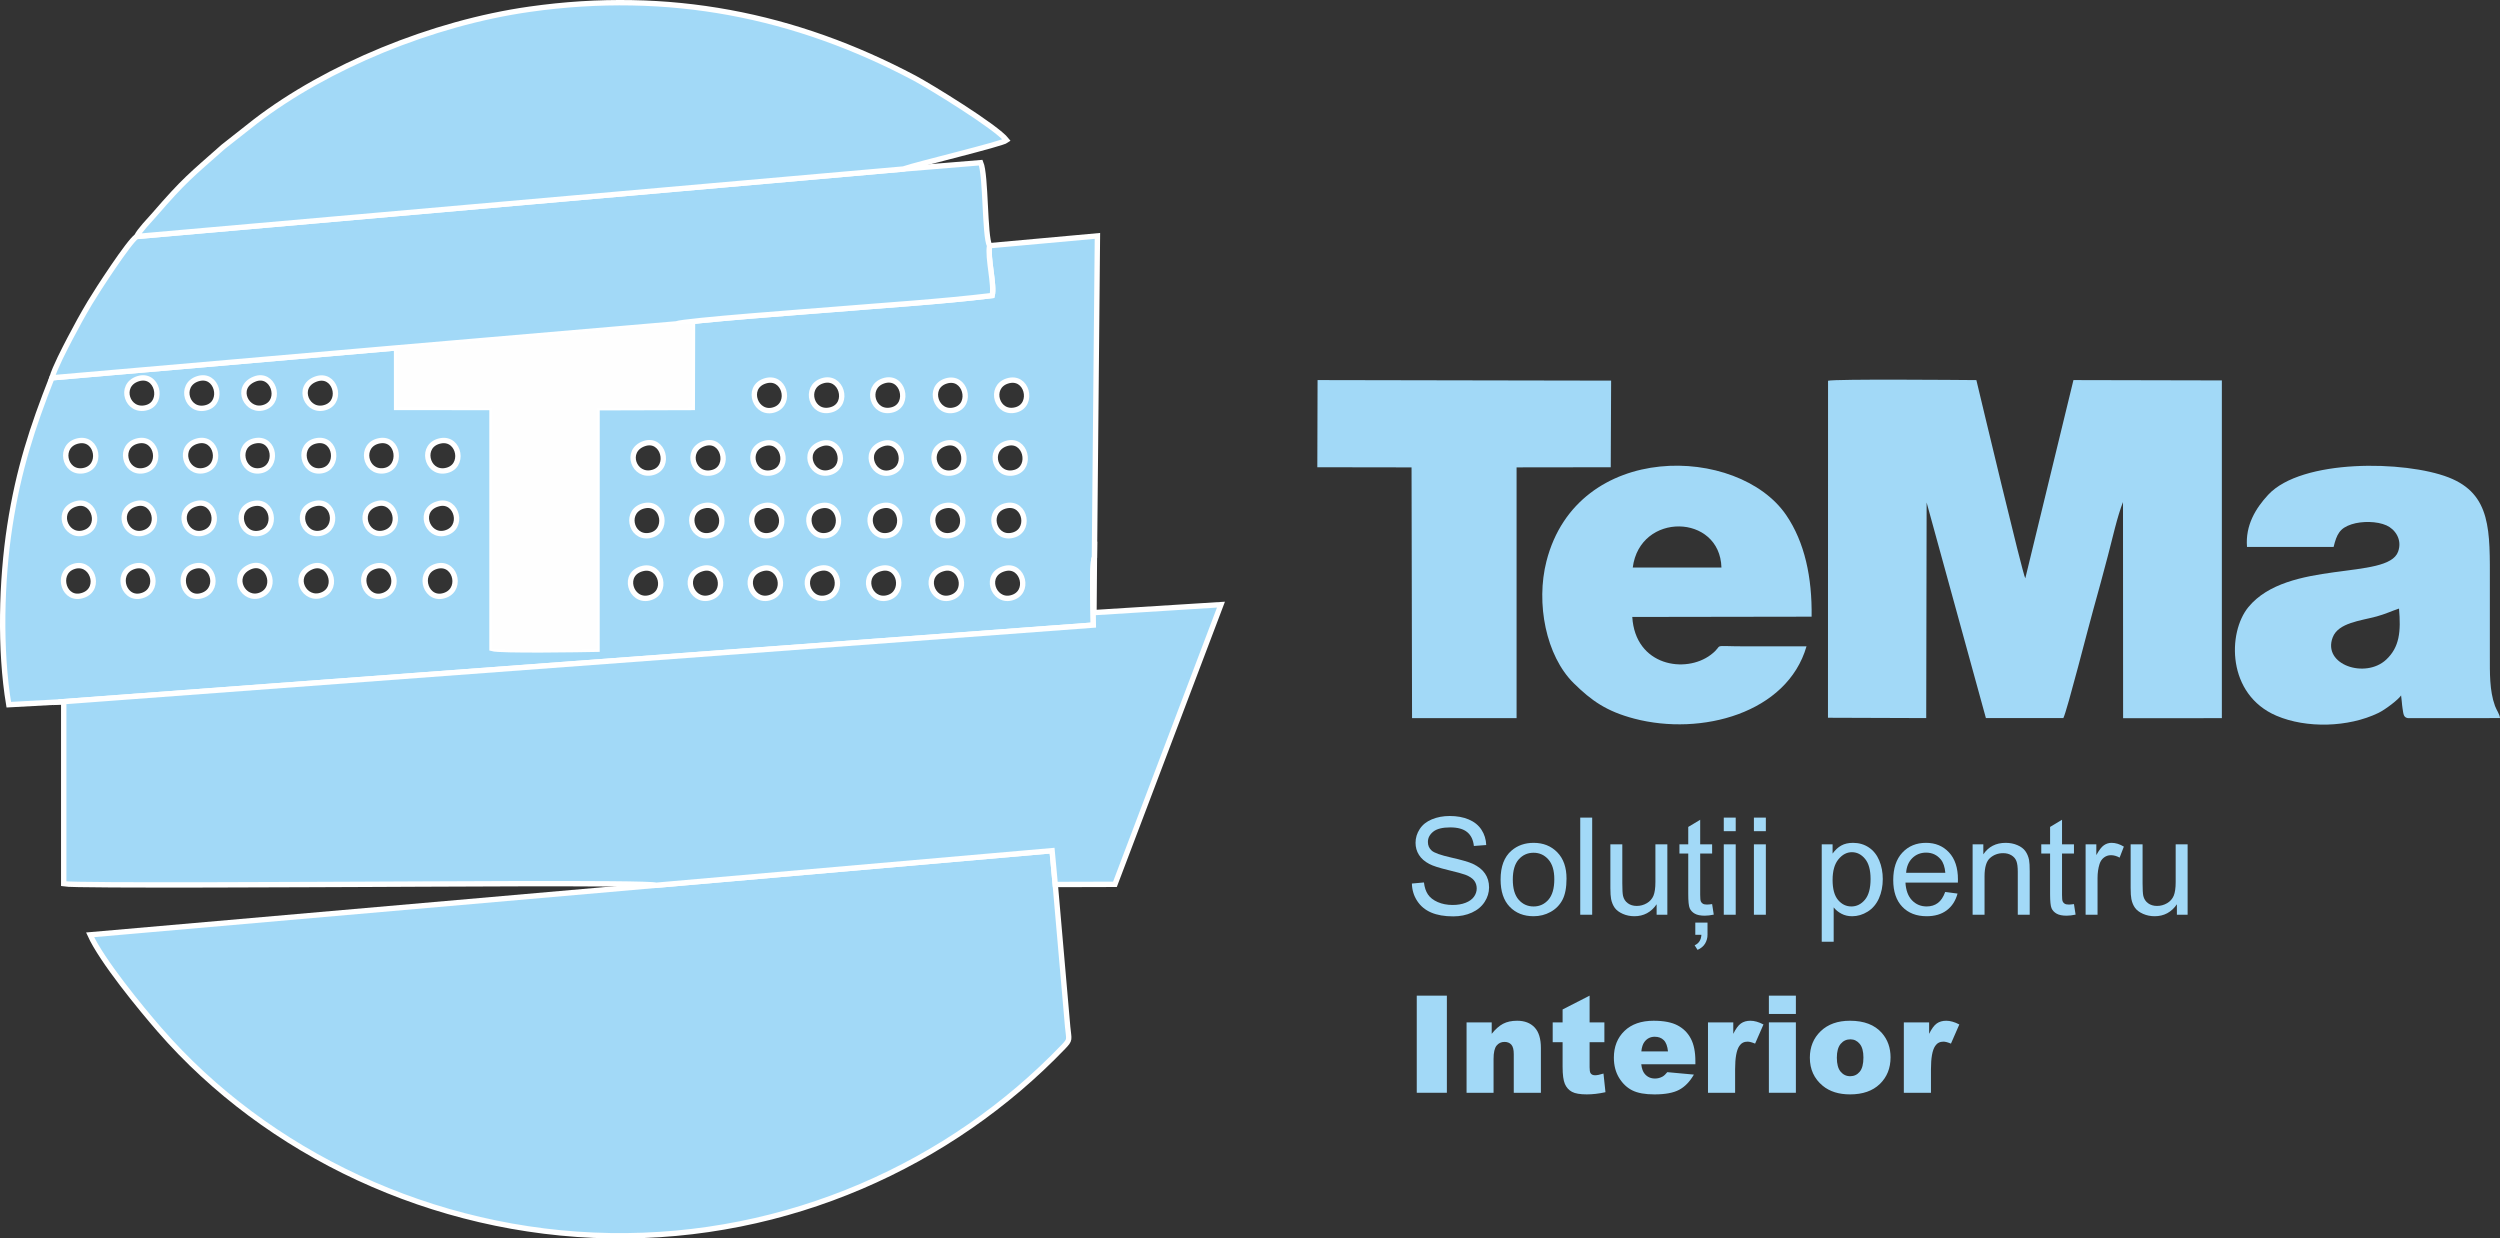
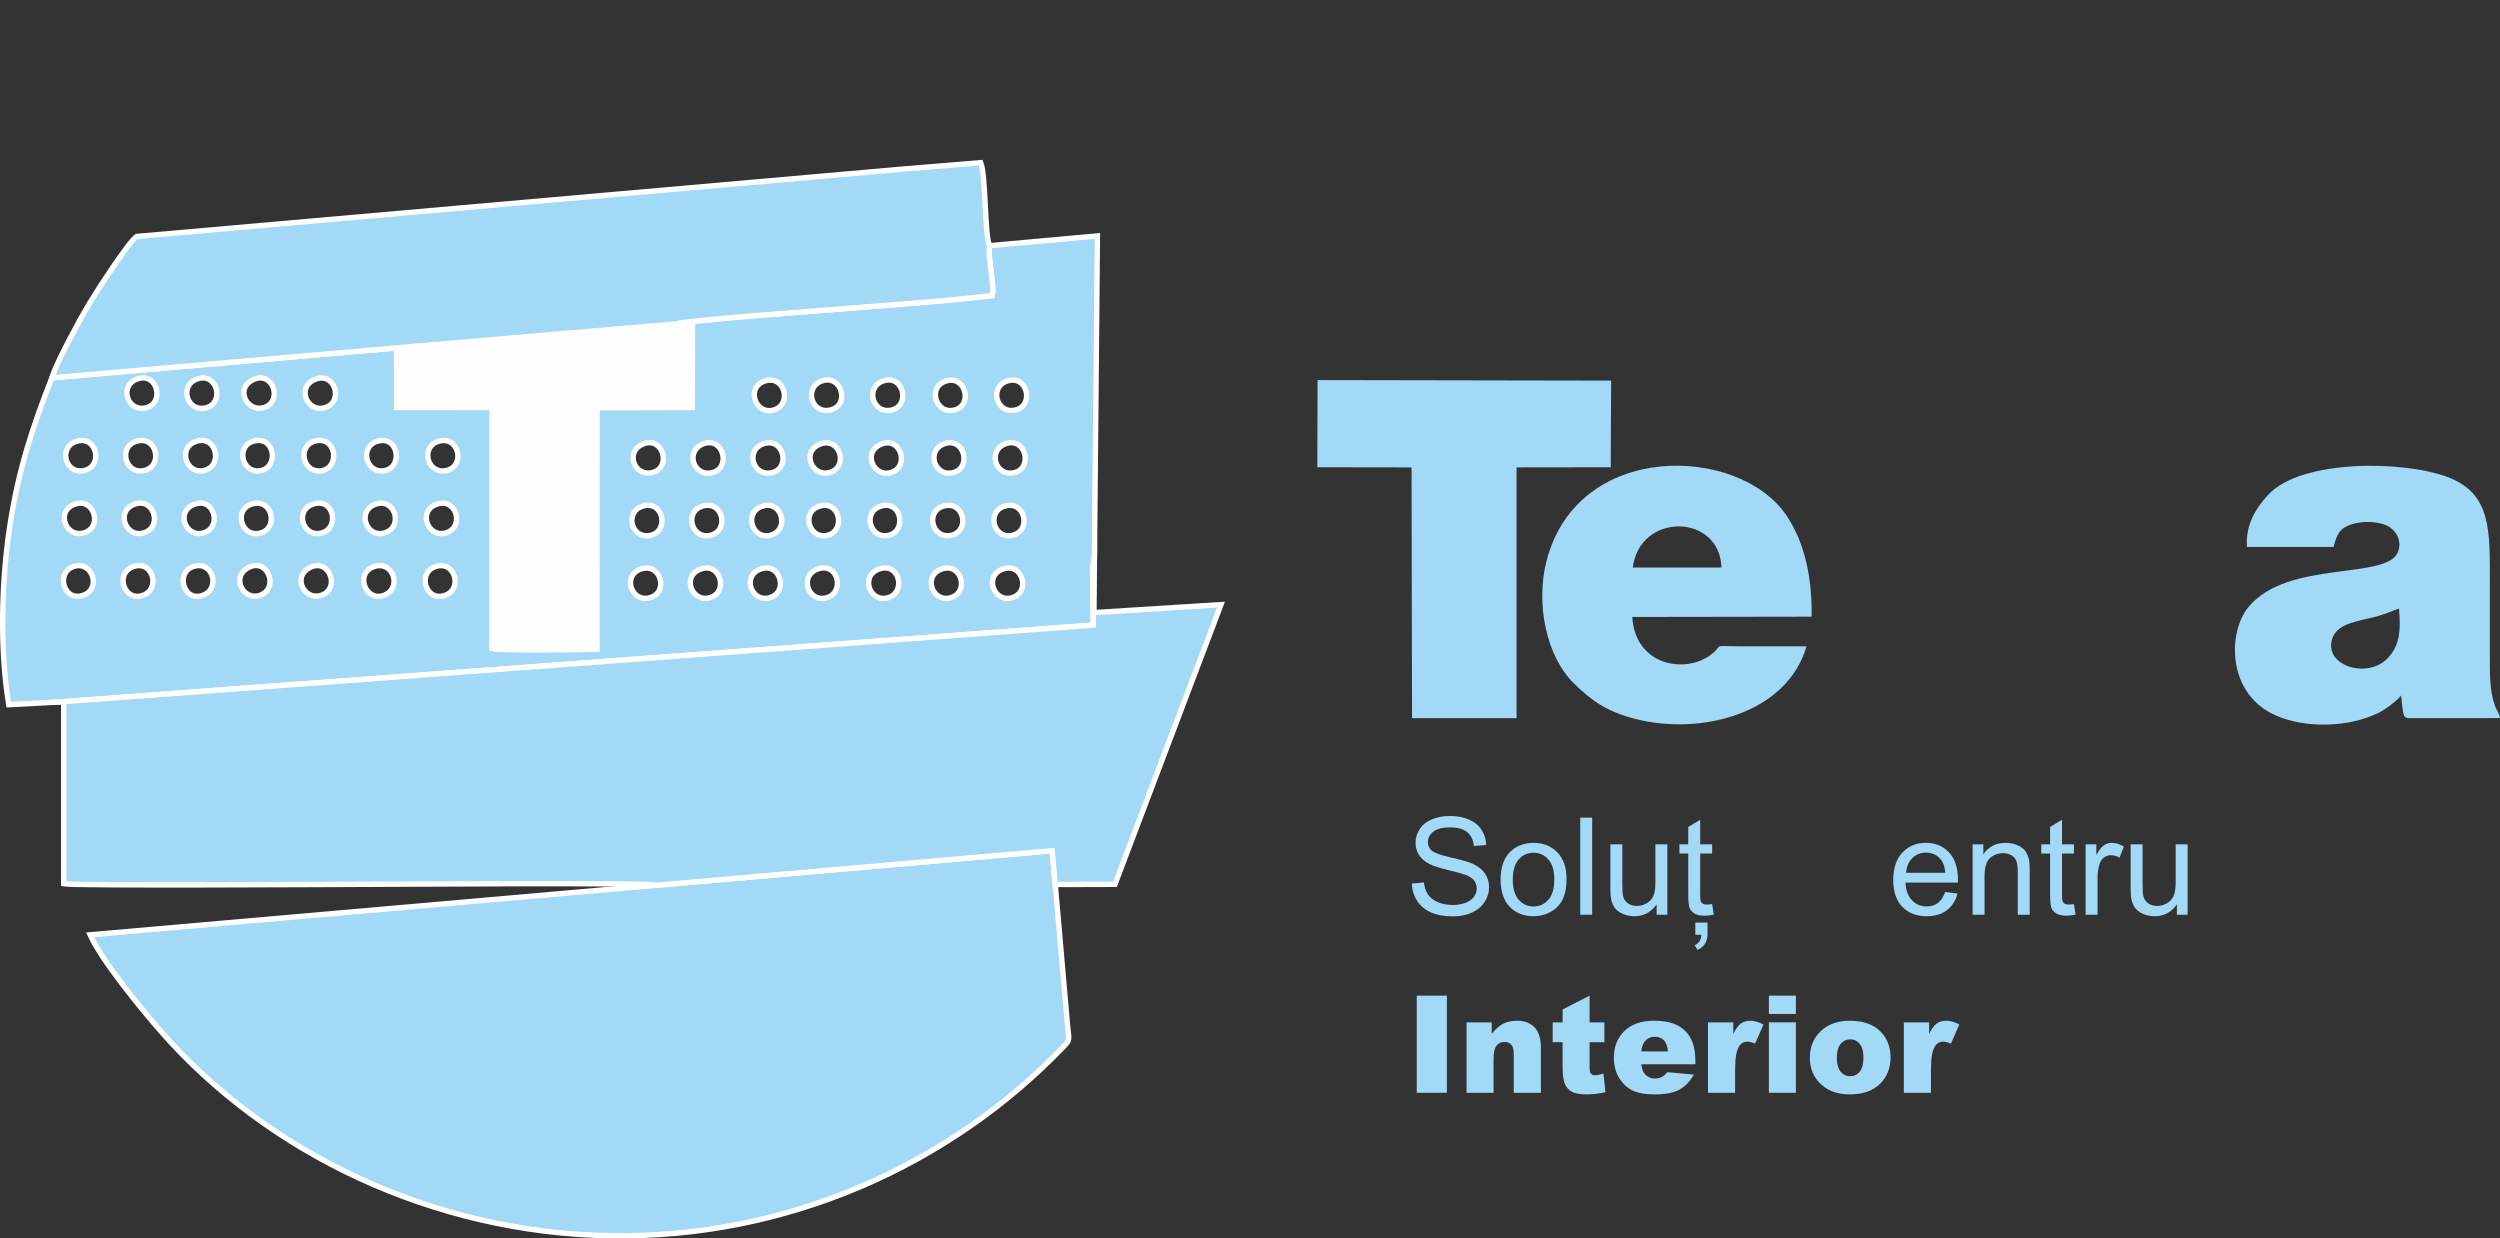
<svg xmlns="http://www.w3.org/2000/svg" xml:space="preserve" width="93.106mm" height="46.123mm" style="shape-rendering:geometricPrecision; text-rendering:geometricPrecision; image-rendering:optimizeQuality; fill-rule:evenodd; clip-rule:evenodd" viewBox="0 0 4087.75 2024.99">
  <rect x="0" y="0" width="4087.75" height="2024.99" fill="#333333" stroke="none" />
  <defs>
    <style type="text/css"> .str0 {stroke:white;stroke-width:8.78;stroke-miterlimit:22.926} .fil1 {fill:#FEFEFE} .fil0 {fill:#A2D9F7} .fil2 {fill:#A2D9F7;fill-rule:nonzero} </style>
  </defs>
  <g id="Layer_x0020_1">
    <path class="fil0 str0" d="M1618.08 401.74c-3.68,19.96 8.49,64.82 4.18,81.5 -84.6,10.24 -174.58,15.72 -259.9,22.81 -32.82,2.72 -244.35,18.22 -256.78,23.55l26.75 0.72 -0.36 135.95 -155.71 0.44 -0.07 394.87c-24.02,0.5 -158.59,2.74 -171.73,-1.2l0 -394.07 -155.97 -0.08 -0.07 -97.45 -563.54 48.98c-31.62,80.3 -54.44,149.25 -68.78,242.1 -13.79,89.3 -16.7,202.79 -1.72,292.38l83.51 -4.56 1689.88 -125.62c0.02,-21.23 -3.19,-97.14 1.71,-110.95l4.91 -525.39 -176.31 16zm-275.3 425.2c-34.26,7.32 -21.01,55.65 10.22,48.33 29.07,-6.82 21.4,-55.1 -10.22,-48.33zm203.83 -203.9c-31.06,9.95 -16.26,56.12 14.98,47.13 29.43,-8.47 17,-57.37 -14.98,-47.13zm-104.59 102.83c-34.03,12.51 -12.89,58.03 17.24,45.84 27.37,-11.08 13.27,-57.05 -17.24,-45.84zm-1023.79 -5.35c-34.29,5.51 -23.8,54.7 7.62,49.08 29.58,-5.3 24.28,-54.21 -7.62,-49.08zm1024.59 106.42c-34.15,7.7 -20.94,55.63 10.26,48.38 29.3,-6.81 21.44,-55.53 -10.26,-48.38zm-822.39 -106.25c-33.53,6.2 -23.92,53.75 7.55,49 30.43,-4.61 24.62,-54.94 -7.55,-49zm-102.17 -0.16c-33.85,5.42 -24.06,54.53 7.66,49.1 29.89,-5.12 24.41,-54.23 -7.66,-49.1zm1128.41 -97.46c-30.27,9.99 -16.94,55.9 14.97,46.97 29.58,-8.28 18,-57.85 -14.97,-46.97zm-1230.36 -3.28c-34.54,13.71 -12.21,57.27 17.28,45.87 28.26,-10.93 12.68,-57.75 -17.28,-45.87zm925.65 106.01c-33.97,12.17 -13.35,57.57 17.26,45.87 27.64,-10.57 13.74,-56.98 -17.26,-45.87zm203.19 -0.55c-32.09,10.1 -17.56,56.72 14.67,47.15 28.73,-8.54 17.03,-57.14 -14.67,-47.15zm100.03 0.04c-31.96,10.23 -17.52,56.4 14.69,47.15 28.68,-8.23 17.35,-57.4 -14.69,-47.15zm-1526.55 201.66c-27.48,11.08 -14.11,58.26 18.15,46.14 30.2,-11.33 13.06,-58.71 -18.15,-46.14zm203.15 -103.54c-36.23,8.91 -20,55.67 9.75,48.24 31.51,-7.88 20.07,-55.57 -9.75,-48.24zm-96.34 -204.07c-32.17,10.44 -17.4,56.23 14.63,47.1 28.9,-8.23 17.41,-57.51 -14.63,-47.1zm89.18 307.54c-27.99,10.67 -13.98,59.03 18.15,46.07 28.68,-11.57 14.35,-58.47 -18.15,-46.07zm738.46 -201.47c-32.57,11.39 -16.41,55.74 14.55,47 30.17,-8.52 16.85,-57.98 -14.55,-47zm96.44 204c-36.45,9.12 -19.8,55.22 9.62,48.27 32.39,-7.66 19.67,-55.6 -9.62,-48.27zm-633.11 -309.57c-33.6,12.25 -13.93,57.73 17.2,45.86 27.67,-10.56 13.9,-57.2 -17.2,-45.86zm731.06 309.52c-36.18,8.72 -20.02,55.51 9.69,48.3 32.09,-7.78 19.81,-55.41 -9.69,-48.3zm1.63 -204c-32,10.01 -17.83,56.42 14.64,47.08 29.01,-8.34 17.37,-57.09 -14.64,-47.08zm-1032.44 201.64c-29.12,11.42 -13.47,58.43 18.08,46.01 28.48,-11.2 14.4,-58.74 -18.08,-46.01zm106.71 -307.7c-31.71,10.14 -17.79,56.71 14.73,47.13 28.92,-8.5 17.21,-57.33 -14.73,-47.13zm184.46 308.2c-31.82,15.06 -9.69,56.75 19.01,45.26 29.59,-11.85 11.45,-59.68 -19.01,-45.26zm1035.63 1.88c-36.25,8.67 -20.17,55.71 9.8,48.26 32.08,-7.97 19.45,-55.26 -9.8,-48.26zm-1220.28 -208.34c-34.03,8.46 -20.03,55.07 10.18,48.34 31.46,-7.02 21.48,-56.21 -10.18,-48.34zm1320.46 208.36c-36.35,8.55 -20.08,55.49 9.65,48.28 32.15,-7.8 19.88,-55.22 -9.65,-48.28zm-202.24 -0.08c-36.26,8.1 -21.19,56.13 9.82,48.24 29.85,-7.6 20.82,-55.08 -9.82,-48.24zm-389.92 0.1c-35.43,7.93 -20.47,55.28 9.63,48.29 32.63,-7.56 20.23,-54.99 -9.63,-48.29zm-925.63 -105.99c-36.03,8.69 -20.04,55.2 9.65,48.3 32.76,-7.62 19.7,-55.37 -9.65,-48.3zm1123.03 3.61c-34.05,8.47 -20.13,55.36 10.09,48.34 32.18,-7.48 20.83,-56.02 -10.09,-48.34zm-631.07 -3.66c-35.82,8.41 -20.65,55.96 9.8,48.26 31.95,-8.09 19.6,-55.17 -9.8,-48.26zm100.14 0c-36.37,8.46 -20.08,55.69 9.72,48.31 31.85,-7.9 19.93,-55.21 -9.72,-48.31zm-302.39 -0.13c-35.3,6.55 -22.43,56.59 10.05,48.4 29.08,-7.34 20.81,-54.13 -10.05,-48.4zm-191.75 0.14c-36.18,8.57 -20.03,55.52 9.7,48.31 32.18,-7.8 19.98,-55.34 -9.7,-48.31zm291.9 -0.1c-36.19,7.92 -21.27,56.35 9.85,48.26 29.74,-7.74 20.88,-54.97 -9.85,-48.26zm-108.15 104.05c-31.88,15.21 -9.06,57.41 19.15,45.48 29.23,-12.36 11.13,-59.93 -19.15,-45.48zm933.65 1.89c-36.07,8.07 -21.43,56.43 9.96,48.29 29.71,-7.7 20.52,-55.12 -9.96,-48.29zm-90.68 -306.21c-32.27,10.65 -14.63,57.98 16.48,46.71 28.17,-10.19 15.49,-57.26 -16.48,-46.71zm-539.81 303.93c-29.26,11.38 -13.6,58.74 18.16,46.04 28.51,-11.4 14.04,-58.56 -18.16,-46.04zm-582.44 -206.13c-33.24,6.63 -23.58,53.77 7.49,48.91 32.72,-5.11 24.37,-55.28 -7.49,-48.91zm1022.76 4.54c-31.98,10.85 -17.42,56.13 14.67,47.15 29.39,-8.22 17.24,-57.98 -14.67,-47.15zm395.05 101.37c-34.13,6.21 -23.26,53.87 7.41,48.92 32.9,-5.31 24.04,-54.64 -7.41,-48.92zm-492.09 0.08c-33.19,6.72 -23.62,53.6 7.39,48.92 32.73,-4.93 24.76,-55.43 -7.39,-48.92zm592.11 -0.08c-33.96,6.46 -23.1,54.08 7.44,48.96 33.07,-5.55 23.98,-54.93 -7.44,-48.96zm-201.77 -203.94c-30.79,10.44 -17.27,56.48 15.18,47.2 29.26,-8.37 17.24,-58.18 -15.18,-47.2zm-292.36 203.94c-33.92,6.69 -22.92,53.92 7.43,48.98 33.28,-5.43 24.03,-55.17 -7.43,-48.98zm-431.52 -105.97c-33.94,6.48 -23.35,53.88 7.49,48.94 33.2,-5.32 23.77,-54.9 -7.49,-48.94zm-494.17 -0.04c-33.85,6.56 -23.03,53.97 7.53,49.01 32.94,-5.34 24.12,-55.13 -7.53,-49.01zm1117.98 -97.95c-30.79,10.19 -17.54,56.7 15.17,47.16 30.27,-8.82 16.69,-57.71 -15.17,-47.16zm-733.7 304.07c-30.9,11.57 -12.24,58.86 18.22,46.17 29.22,-12.18 13.74,-58.13 -18.22,-46.17z" />
    <path class="fil0 str0" d="M1072.92 1447.48l-925.59 81.03c19.24,42.39 82.11,119.09 113.87,155.62 174.69,200.88 445.8,331.59 736.41,336.39 290.52,4.8 556.78,-116.97 740.74,-308.48 12.2,-12.69 9.4,-11.45 7.38,-33.12l-20.3 -232.72 -5.13 -55.29 -647.38 56.56z" />
    <path class="fil0 str0" d="M97.89 1147.7c11.25,1.14 3.45,-1.68 6.3,3.74l0 293.64c17.93,3.55 453.07,0.9 483.57,0.9 53.26,0 472.8,-3.37 485.16,1.51l647.38 -56.56 5.13 55.29 97.63 -0.27 173.34 -457.31 -207.64 13.03 0.72 -90.53c-4.9,13.8 -1.69,89.71 -1.71,110.95l-1689.88 125.62z" />
    <path class="fil0 str0" d="M1477.16 276.37l-1253.66 110.29c-12.26,7.79 -64.3,87.85 -76.38,108.15 -11.67,19.59 -21.94,38.18 -32.93,59.29 -8.37,16.07 -24.27,46.58 -29.31,63.67l563.54 -48.98 457.16 -39.19c12.43,-5.34 223.96,-20.84 256.78,-23.55 85.32,-7.09 175.31,-12.57 259.9,-22.81 4.31,-16.67 -7.86,-61.54 -4.18,-81.5 -8.32,-15.64 -5.82,-115.22 -14.52,-135.77l-126.4 10.4z" />
-     <path class="fil0 str0" d="M223.5 386.66l1253.66 -110.29c23.34,-8.15 160.7,-40.8 168.91,-47.05 -17.17,-22 -127.41,-89.29 -150.75,-101.65 -195.08,-103.35 -401.74,-144.83 -629.27,-112.57 -159.83,22.65 -331.82,94.06 -448.31,183.42l-52.65 41.46c-54.27,48 -63.06,53.81 -112.67,111.01 -7.99,9.21 -24.48,26.02 -28.92,35.67z" />
-     <path class="fil0" d="M2988.91 1173.59l160.65 0.56 0.67 -352.49 96.91 352.44 126.63 0.06c6.07,-11.61 41.36,-150.53 48.78,-176.67 8.46,-29.79 16.33,-59.69 24.26,-89.5 6.96,-26.19 15.18,-63.86 24.5,-87.06l0.18 353.39 161.47 -0.06 -0 -552.25 -242.67 -0.54 -78.73 324.16c-4.27,-6.32 -72.17,-291.51 -79.99,-324.12 -29.42,-0.26 -230.34,-1.99 -242.53,1.04l-0.13 551.03z" />
    <path class="fil0" d="M3674.03 894.25l141.67 0c5.15,-21.15 10.26,-30.74 29.33,-36.95 16.96,-5.52 41.49,-5.19 56.99,1.72 13.94,6.2 26.33,22.96 19.12,42.99 -16.95,47.09 -180.46,12.46 -244.75,90.58 -34.37,41.77 -35.36,143.04 45.85,177.73 48.84,20.87 117.28,19.16 166.5,-4.5 11.74,-5.65 33.49,-22.44 37.26,-28.76 1.08,6.83 1.26,14.26 2.38,21.22 1.52,9.5 1.45,14.79 8.88,15.97l150.49 -0.09c-0.75,-6.82 -5.54,-12.63 -8.21,-19.92 -9.14,-24.92 -8.39,-55.22 -8.39,-81.29 0,-39.89 0,-79.78 0,-119.67 0,-84.48 2.91,-145.26 -67.41,-172.63 -71.11,-27.68 -240.27,-30.63 -295.06,28.38 -20.54,22.12 -37.49,50.03 -34.64,85.22zm248.6 100.82c-12.42,4.12 -22.4,9.01 -36.68,12.9 -26.07,7.09 -62.49,10.21 -71.71,34.1 -17.3,44.89 53.38,68.24 87.38,36.52 21.83,-20.37 24.29,-45.81 21.01,-83.53z" />
    <polygon class="fil0" points="2153.95,763.99 2308.02,764.23 2308.84,1174.26 2479.76,1174.26 2479.76,764.2 2633.73,764 2634.36,622.36 2154.35,621.46 " />
    <path class="fil0" d="M2953.81 1056.86c-32.39,-0.01 -64.79,-0 -97.18,-0 -64.19,0 -34.91,-4.75 -59.2,13.71 -41.43,31.48 -123.66,18.37 -128.48,-61.79l293.22 -0.46c0.94,-64.08 -11.21,-121.62 -41.56,-166.11 -78.01,-114.35 -341.39,-122.49 -391.99,75.44 -17.53,68.56 -0.93,154.64 44.62,199.48 29.03,28.59 53.59,45.99 99.07,57.95 109.24,28.71 249.96,-8.87 281.51,-118.22zm-284.1 -128.87l145.02 -0.04c-2.41,-87.96 -133.31,-91.23 -145.02,0.04z" />
    <path class="fil1" d="M648.42 568.79l0.07 97.45 155.97 0.08 0 394.07c13.14,3.93 147.71,1.69 171.73,1.2l0.07 -394.87 155.71 -0.44 0.36 -135.95 -26.75 -0.72 -457.16 39.19z" />
    <path class="fil2" d="M2308.56 1444.67l19.74 -1.77c0.92,7.98 3.1,14.53 6.54,19.66 3.44,5.1 8.76,9.24 15.97,12.42 7.2,3.14 15.34,4.73 24.36,4.73 8.02,0 15.08,-1.19 21.22,-3.59 6.14,-2.4 10.68,-5.69 13.68,-9.87 2.99,-4.18 4.51,-8.72 4.51,-13.6 0,-4.96 -1.44,-9.28 -4.32,-13.01 -2.88,-3.7 -7.65,-6.8 -14.3,-9.35 -4.25,-1.63 -13.68,-4.21 -28.28,-7.73 -14.6,-3.51 -24.81,-6.8 -30.65,-9.91 -7.58,-3.99 -13.2,-8.94 -16.89,-14.82 -3.73,-5.88 -5.58,-12.5 -5.58,-19.77 0,-8.06 2.29,-15.56 6.84,-22.51 4.55,-6.99 11.16,-12.27 19.93,-15.89 8.72,-3.63 18.44,-5.44 29.13,-5.44 11.76,0 22.15,1.88 31.13,5.69 8.98,3.77 15.89,9.35 20.74,16.75 4.84,7.35 7.43,15.71 7.8,25.03l-20.18 1.55c-1.08,-10.01 -4.73,-17.59 -10.98,-22.69 -6.25,-5.14 -15.49,-7.69 -27.69,-7.69 -12.72,0 -22,2.33 -27.8,6.99 -5.8,4.66 -8.72,10.27 -8.72,16.85 0,5.69 2.07,10.39 6.17,14.08 4.07,3.66 14.6,7.47 31.68,11.31 17.08,3.88 28.8,7.25 35.15,10.13 9.2,4.25 16.04,9.62 20.44,16.16 4.4,6.51 6.58,14.01 6.58,22.51 0,8.46 -2.41,16.38 -7.25,23.84 -4.84,7.47 -11.75,13.27 -20.81,17.41 -9.06,4.14 -19.22,6.21 -30.57,6.21 -14.34,0 -26.36,-2.11 -36.04,-6.28 -9.72,-4.18 -17.3,-10.46 -22.81,-18.89 -5.55,-8.39 -8.43,-17.89 -8.72,-28.5z" />
    <path id="1" class="fil2" d="M2453.62 1438.13c0,-21.26 5.91,-37.01 17.78,-47.25 9.87,-8.5 21.96,-12.75 36.19,-12.75 15.78,0 28.72,5.18 38.78,15.53 10.02,10.31 15.05,24.62 15.05,42.84 0,14.79 -2.22,26.4 -6.66,34.86 -4.43,8.46 -10.9,15.05 -19.41,19.74 -8.46,4.69 -17.74,7.02 -27.76,7.02 -16.12,0 -29.13,-5.14 -39.07,-15.45 -9.94,-10.31 -14.9,-25.17 -14.9,-44.54zm19.96 0.04c0,14.71 3.21,25.73 9.65,33.01 6.47,7.32 14.57,10.98 24.36,10.98 9.69,0 17.74,-3.66 24.21,-11.02 6.43,-7.35 9.65,-18.55 9.65,-33.6 0,-14.19 -3.25,-24.95 -9.72,-32.23 -6.47,-7.32 -14.53,-10.98 -24.14,-10.98 -9.8,0 -17.89,3.62 -24.36,10.91 -6.43,7.28 -9.65,18.26 -9.65,32.94z" />
    <polygon id="2" class="fil2" points="2583.85,1495.68 2583.85,1336.87 2603.37,1336.87 2603.37,1495.68 " />
    <path id="3" class="fil2" d="M2708.75 1495.68l0 -17.11c-8.95,13.05 -21.07,19.55 -36.41,19.55 -6.76,0 -13.08,-1.3 -18.96,-3.88 -5.88,-2.63 -10.24,-5.88 -13.08,-9.8 -2.85,-3.95 -4.84,-8.76 -5.99,-14.45 -0.78,-3.84 -1.19,-9.9 -1.19,-18.19l0 -71.23 19.52 0 0 63.69c0,10.17 0.4,17.04 1.18,20.56 1.22,5.14 3.81,9.13 7.8,12.05 3.96,2.92 8.83,4.4 14.67,4.4 5.84,0 11.31,-1.48 16.42,-4.47 5.1,-2.99 8.72,-7.1 10.87,-12.24 2.11,-5.14 3.18,-12.64 3.18,-22.44l0 -61.55 19.52 0 0 115.11 -17.52 0z" />
    <path id="4" class="fil2" d="M2799.5 1478.27l2.66 17.23c-5.47,1.15 -10.39,1.74 -14.68,1.74 -7.06,0 -12.53,-1.11 -16.45,-3.37 -3.89,-2.25 -6.62,-5.17 -8.21,-8.83 -1.59,-3.66 -2.37,-11.35 -2.37,-23.07l0 -66.32 -14.41 0 0 -15.08 14.41 0 0 -28.46 19.52 -11.72 0 40.18 19.52 0 0 15.08 -19.52 0 0 67.43c0,5.58 0.33,9.17 1.04,10.76 0.66,1.59 1.77,2.84 3.33,3.81 1.55,0.93 3.77,1.4 6.65,1.4 2.14,0 4.99,-0.26 8.5,-0.78zm-27.51 50.24l0 -19.96 19.96 0 0 19.96c0,5.06 -1.3,9.83 -3.92,14.27 -2.63,4.43 -6.77,7.87 -12.35,10.35l-4.77 -7.47c6.88,-3.06 10.54,-8.76 11.06,-17.15l-9.98 0z" />
-     <path id="5" class="fil2" d="M2818.54 1359.05l0 -22.18 19.52 0 0 22.18 -19.52 0zm0 136.63l0 -115.11 19.52 0 0 115.11 -19.52 0z" />
-     <path id="6" class="fil2" d="M2867.81 1359.05l0 -22.18 19.52 0 0 22.18 -19.52 0zm0 136.63l0 -115.11 19.52 0 0 115.11 -19.52 0z" />
-     <path id="7" class="fil2" d="M2978.71 1539.82l0 -159.25 17.75 0 0 15.12c4.18,-5.84 8.91,-10.24 14.19,-13.16 5.25,-2.92 11.64,-4.4 19.15,-4.4 9.83,0 18.48,2.52 25.99,7.58 7.5,5.03 13.16,12.17 17,21.33 3.81,9.2 5.73,19.26 5.73,30.24 0,11.72 -2.11,22.29 -6.32,31.72 -4.21,9.39 -10.35,16.6 -18.41,21.63 -8.03,4.99 -16.49,7.5 -25.36,7.5 -6.51,0 -12.35,-1.37 -17.49,-4.11 -5.18,-2.74 -9.39,-6.17 -12.71,-10.35l0 56.15 -19.52 0zm17.75 -100.99c0,14.75 2.99,25.65 8.94,32.71 5.99,7.06 13.23,10.61 21.74,10.61 8.65,0 16.04,-3.66 22.18,-10.98 6.17,-7.32 9.24,-18.63 9.24,-33.97 0,-14.64 -2.99,-25.58 -9.02,-32.86 -6.02,-7.28 -13.2,-10.91 -21.55,-10.91 -8.28,0 -15.6,3.88 -21.96,11.61 -6.39,7.76 -9.57,19 -9.57,33.79z" />
    <path id="8" class="fil2" d="M3180.58 1458.42l20.18 2.66c-3.14,11.72 -9.02,20.85 -17.6,27.32 -8.57,6.47 -19.52,9.72 -32.86,9.72 -16.78,0 -30.09,-5.18 -39.92,-15.53 -9.83,-10.31 -14.75,-24.84 -14.75,-43.51 0,-19.3 4.95,-34.3 14.9,-44.95 9.94,-10.68 22.85,-16.01 38.71,-16.01 15.34,0 27.87,5.22 37.59,15.67 9.72,10.46 14.6,25.17 14.6,44.14 0,1.15 -0.04,2.88 -0.11,5.18l-85.72 0c0.74,12.6 4.29,22.29 10.72,28.98 6.4,6.69 14.42,10.05 23.99,10.05 7.13,0 13.23,-1.88 18.26,-5.65 5.07,-3.77 9.06,-9.8 12.02,-18.08zm-63.88 -31.27l64.1 0c-0.85,-9.69 -3.33,-16.93 -7.35,-21.77 -6.18,-7.5 -14.23,-11.27 -24.1,-11.27 -8.95,0 -16.45,2.99 -22.55,8.98 -6.06,5.99 -9.43,14.01 -10.09,24.06z" />
    <path id="9" class="fil2" d="M3225.42 1495.68l0 -115.11 17.52 0 0 16.34c8.43,-12.53 20.63,-18.78 36.56,-18.78 6.95,0 13.31,1.26 19.11,3.74 5.8,2.48 10.17,5.76 13.05,9.8 2.88,4.03 4.92,8.83 6.06,14.38 0.7,3.62 1.07,9.94 1.07,18.97l0 70.68 -19.52 0 0 -69.94c0,-7.95 -0.74,-13.9 -2.26,-17.82 -1.51,-3.92 -4.21,-7.06 -8.06,-9.43 -3.85,-2.33 -8.39,-3.51 -13.57,-3.51 -8.28,0 -15.41,2.63 -21.44,7.91 -6.02,5.25 -9.02,15.27 -9.02,29.98l0 62.8 -19.52 0z" />
    <path id="10" class="fil2" d="M3391.14 1478.27l2.66 17.23c-5.47,1.15 -10.39,1.74 -14.67,1.74 -7.06,0 -12.53,-1.11 -16.45,-3.37 -3.88,-2.25 -6.62,-5.17 -8.21,-8.83 -1.59,-3.66 -2.37,-11.35 -2.37,-23.07l0 -66.32 -14.42 0 0 -15.08 14.42 0 0 -28.46 19.52 -11.72 0 40.18 19.52 0 0 15.08 -19.52 0 0 67.43c0,5.58 0.33,9.17 1.03,10.76 0.67,1.59 1.77,2.84 3.33,3.81 1.55,0.93 3.77,1.4 6.66,1.4 2.14,0 4.99,-0.26 8.5,-0.78z" />
    <path id="11" class="fil2" d="M3410.18 1495.68l0 -115.11 17.52 0 0 17.63c4.47,-8.17 8.61,-13.57 12.42,-16.15 3.81,-2.63 7.98,-3.92 12.53,-3.92 6.58,0 13.27,2.07 20.07,6.18l-6.95 18c-4.73,-2.66 -9.47,-3.99 -14.19,-3.99 -4.25,0 -8.06,1.29 -11.42,3.84 -3.36,2.55 -5.76,6.1 -7.21,10.65 -2.18,6.91 -3.25,14.49 -3.25,22.73l0 60.14 -19.52 0z" />
    <path id="12" class="fil2" d="M3559.44 1495.68l0 -17.11c-8.95,13.05 -21.07,19.55 -36.41,19.55 -6.76,0 -13.08,-1.3 -18.96,-3.88 -5.88,-2.63 -10.24,-5.88 -13.08,-9.8 -2.85,-3.95 -4.84,-8.76 -5.99,-14.45 -0.78,-3.84 -1.19,-9.9 -1.19,-18.19l0 -71.23 19.52 0 0 63.69c0,10.17 0.4,17.04 1.18,20.56 1.22,5.14 3.81,9.13 7.8,12.05 3.96,2.92 8.83,4.4 14.67,4.4 5.84,0 11.31,-1.48 16.42,-4.47 5.1,-2.99 8.72,-7.1 10.87,-12.24 2.11,-5.14 3.18,-12.64 3.18,-22.44l0 -61.55 19.52 0 0 115.11 -17.52 0z" />
    <polygon id="13" class="fil2" points="2316.54,1627.98 2365.78,1627.98 2365.78,1786.78 2316.54,1786.78 " />
    <path id="14" class="fil2" d="M2397.98 1671.67l41.11 0 0 18.74c6.13,-7.69 12.31,-13.16 18.59,-16.45 6.28,-3.29 13.9,-4.95 22.92,-4.95 12.2,0 21.7,3.62 28.61,10.91 6.88,7.24 10.31,18.48 10.31,33.67l0 73.19 -44.36 0 0 -63.32c0,-7.24 -1.33,-12.35 -3.99,-15.34 -2.66,-2.99 -6.4,-4.51 -11.2,-4.51 -5.29,0 -9.61,2.03 -12.9,6.06 -3.29,4.07 -4.95,11.31 -4.95,21.81l0 55.3 -44.14 0 0 -115.11z" />
    <path id="15" class="fil2" d="M2599.15 1627.98l0 43.69 24.18 0 0 32.38 -24.18 0 0 40.73c0,4.88 0.48,8.14 1.4,9.72 1.44,2.44 4,3.66 7.62,3.66 3.25,0 7.8,-0.92 13.68,-2.81l3.25 30.5c-10.91,2.4 -21.07,3.58 -30.54,3.58 -10.98,0 -19.07,-1.4 -24.28,-4.21 -5.18,-2.81 -9.02,-7.09 -11.53,-12.82 -2.48,-5.73 -3.74,-15.05 -3.74,-27.87l0 -40.48 -16.19 0 0 -32.38 16.19 0 0 -21.1 44.14 -22.59z" />
    <path id="16" class="fil2" d="M2772.12 1740.21l-88.49 0c0.81,7.06 2.7,12.35 5.76,15.82 4.25,4.99 9.83,7.47 16.71,7.47 4.36,0 8.5,-1.08 12.39,-3.22 2.4,-1.37 4.99,-3.77 7.72,-7.21l43.47 4c-6.66,11.53 -14.68,19.85 -24.06,24.84 -9.39,5.03 -22.88,7.54 -40.44,7.54 -15.27,0 -27.24,-2.14 -36,-6.47 -8.72,-4.29 -15.97,-11.13 -21.74,-20.48 -5.73,-9.39 -8.61,-20.4 -8.61,-33.05 0,-18 5.77,-32.6 17.3,-43.73 11.49,-11.13 27.43,-16.71 47.72,-16.71 16.49,0 29.46,2.51 39,7.5 9.54,4.99 16.82,12.2 21.81,21.7 4.99,9.47 7.46,21.81 7.46,37.01l0 4.99zm-44.8 -21.07c-0.85,-8.57 -3.18,-14.71 -6.91,-18.41 -3.73,-3.7 -8.61,-5.55 -14.71,-5.55 -7.02,0 -12.64,2.81 -16.85,8.39 -2.66,3.48 -4.36,8.65 -5.1,15.56l43.58 0z" />
    <path id="17" class="fil2" d="M2792.75 1671.67l41.33 0 0 18.78c4,-8.17 8.1,-13.79 12.31,-16.85 4.25,-3.07 9.46,-4.58 15.67,-4.58 6.54,0 13.68,2.03 21.4,6.1l-13.68 31.31c-5.21,-2.18 -9.35,-3.25 -12.39,-3.25 -5.76,0 -10.28,2.4 -13.46,7.17 -4.54,6.73 -6.84,19.34 -6.84,37.78l0 38.67 -44.36 0 0 -115.11z" />
    <path id="18" class="fil2" d="M2892.3 1627.98l44.14 0 0 29.94 -44.14 0 0 -29.94zm0 43.69l44.14 0 0 115.11 -44.14 0 0 -115.11z" />
    <path id="19" class="fil2" d="M2959.28 1729.56c0,-17.59 5.91,-32.09 17.74,-43.47 11.83,-11.38 27.8,-17.08 47.91,-17.08 23.03,0 40.41,6.69 52.16,20.07 9.43,10.79 14.16,24.06 14.16,39.81 0,17.74 -5.84,32.23 -17.56,43.58 -11.72,11.31 -27.95,16.96 -48.65,16.96 -18.44,0 -33.38,-4.69 -44.76,-14.12 -14.01,-11.64 -20.99,-26.91 -20.99,-45.77zm44.14 -0.07c0,10.31 2.07,17.93 6.21,22.84 4.14,4.92 9.32,7.39 15.6,7.39 6.32,0 11.5,-2.44 15.56,-7.28 4.07,-4.84 6.1,-12.64 6.1,-23.36 0,-10.02 -2.03,-17.45 -6.13,-22.36 -4.11,-4.88 -9.17,-7.32 -15.23,-7.32 -6.4,0 -11.68,2.48 -15.86,7.43 -4.18,4.99 -6.25,12.53 -6.25,22.66z" />
    <path id="20" class="fil2" d="M3112.98 1671.67l41.33 0 0 18.78c4,-8.17 8.1,-13.79 12.31,-16.85 4.25,-3.07 9.46,-4.58 15.67,-4.58 6.54,0 13.68,2.03 21.4,6.1l-13.68 31.31c-5.21,-2.18 -9.35,-3.25 -12.39,-3.25 -5.76,0 -10.28,2.4 -13.46,7.17 -4.54,6.73 -6.84,19.34 -6.84,37.78l0 38.67 -44.36 0 0 -115.11z" />
  </g>
</svg>